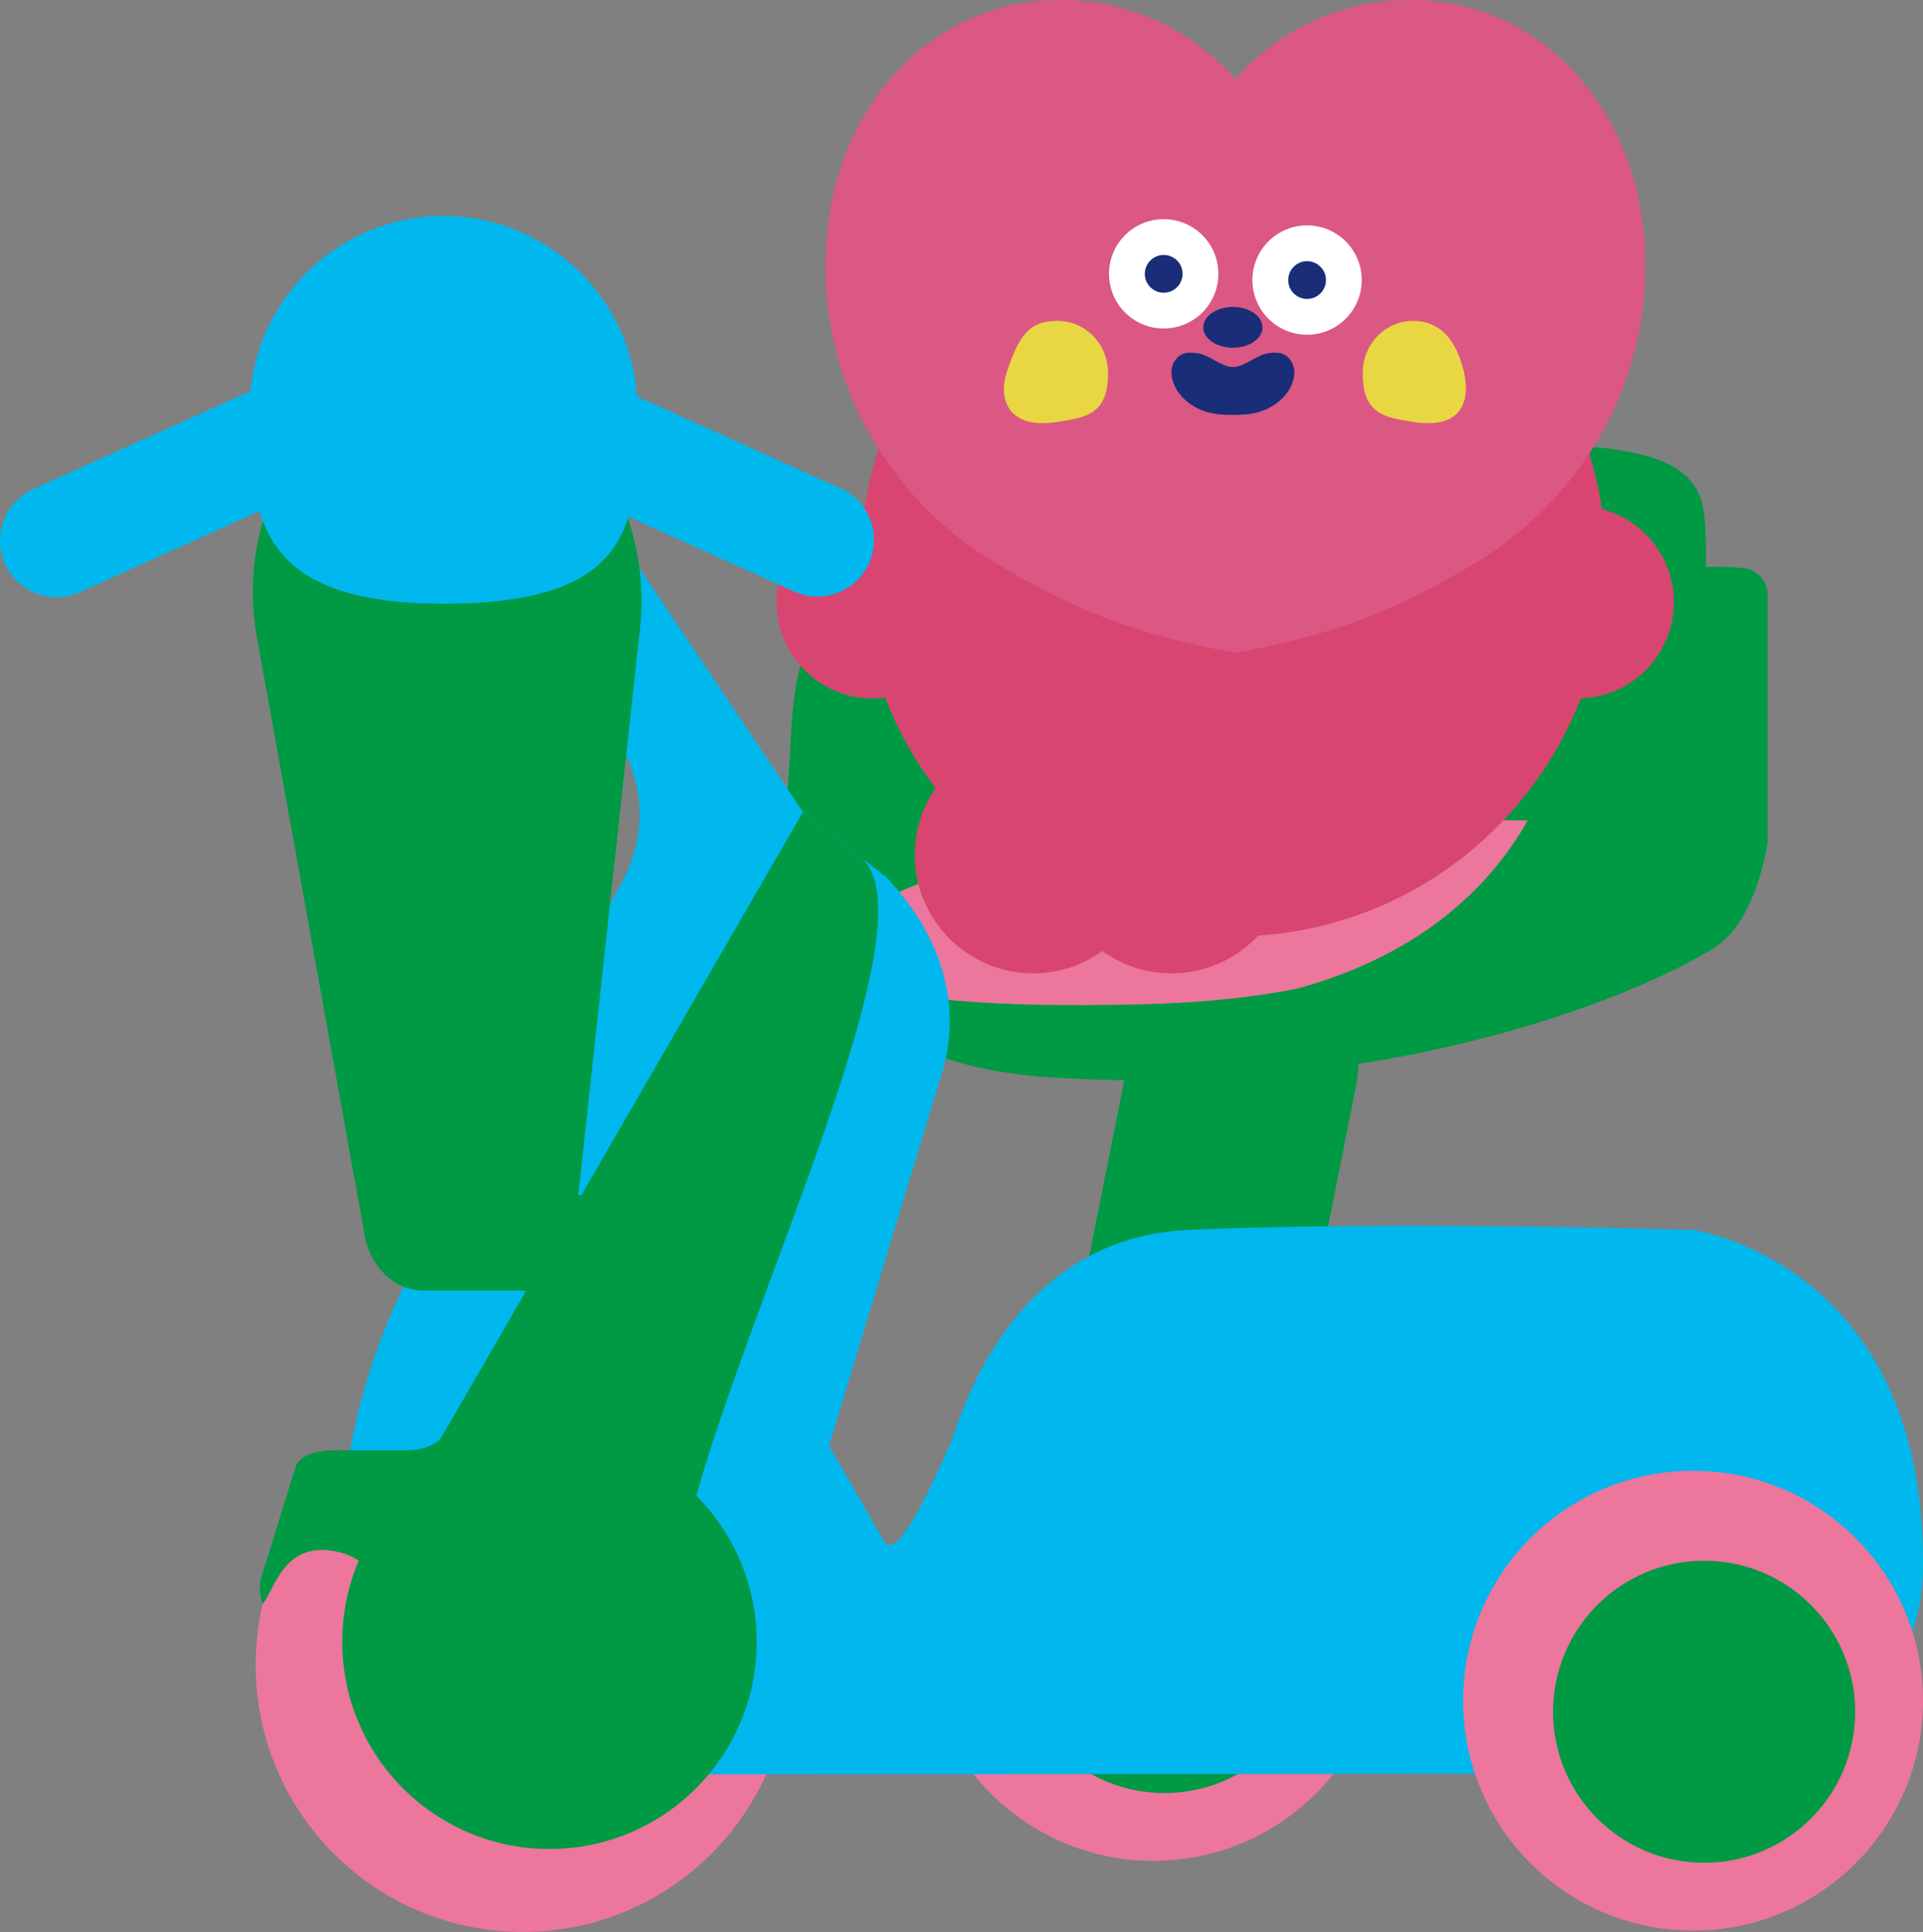
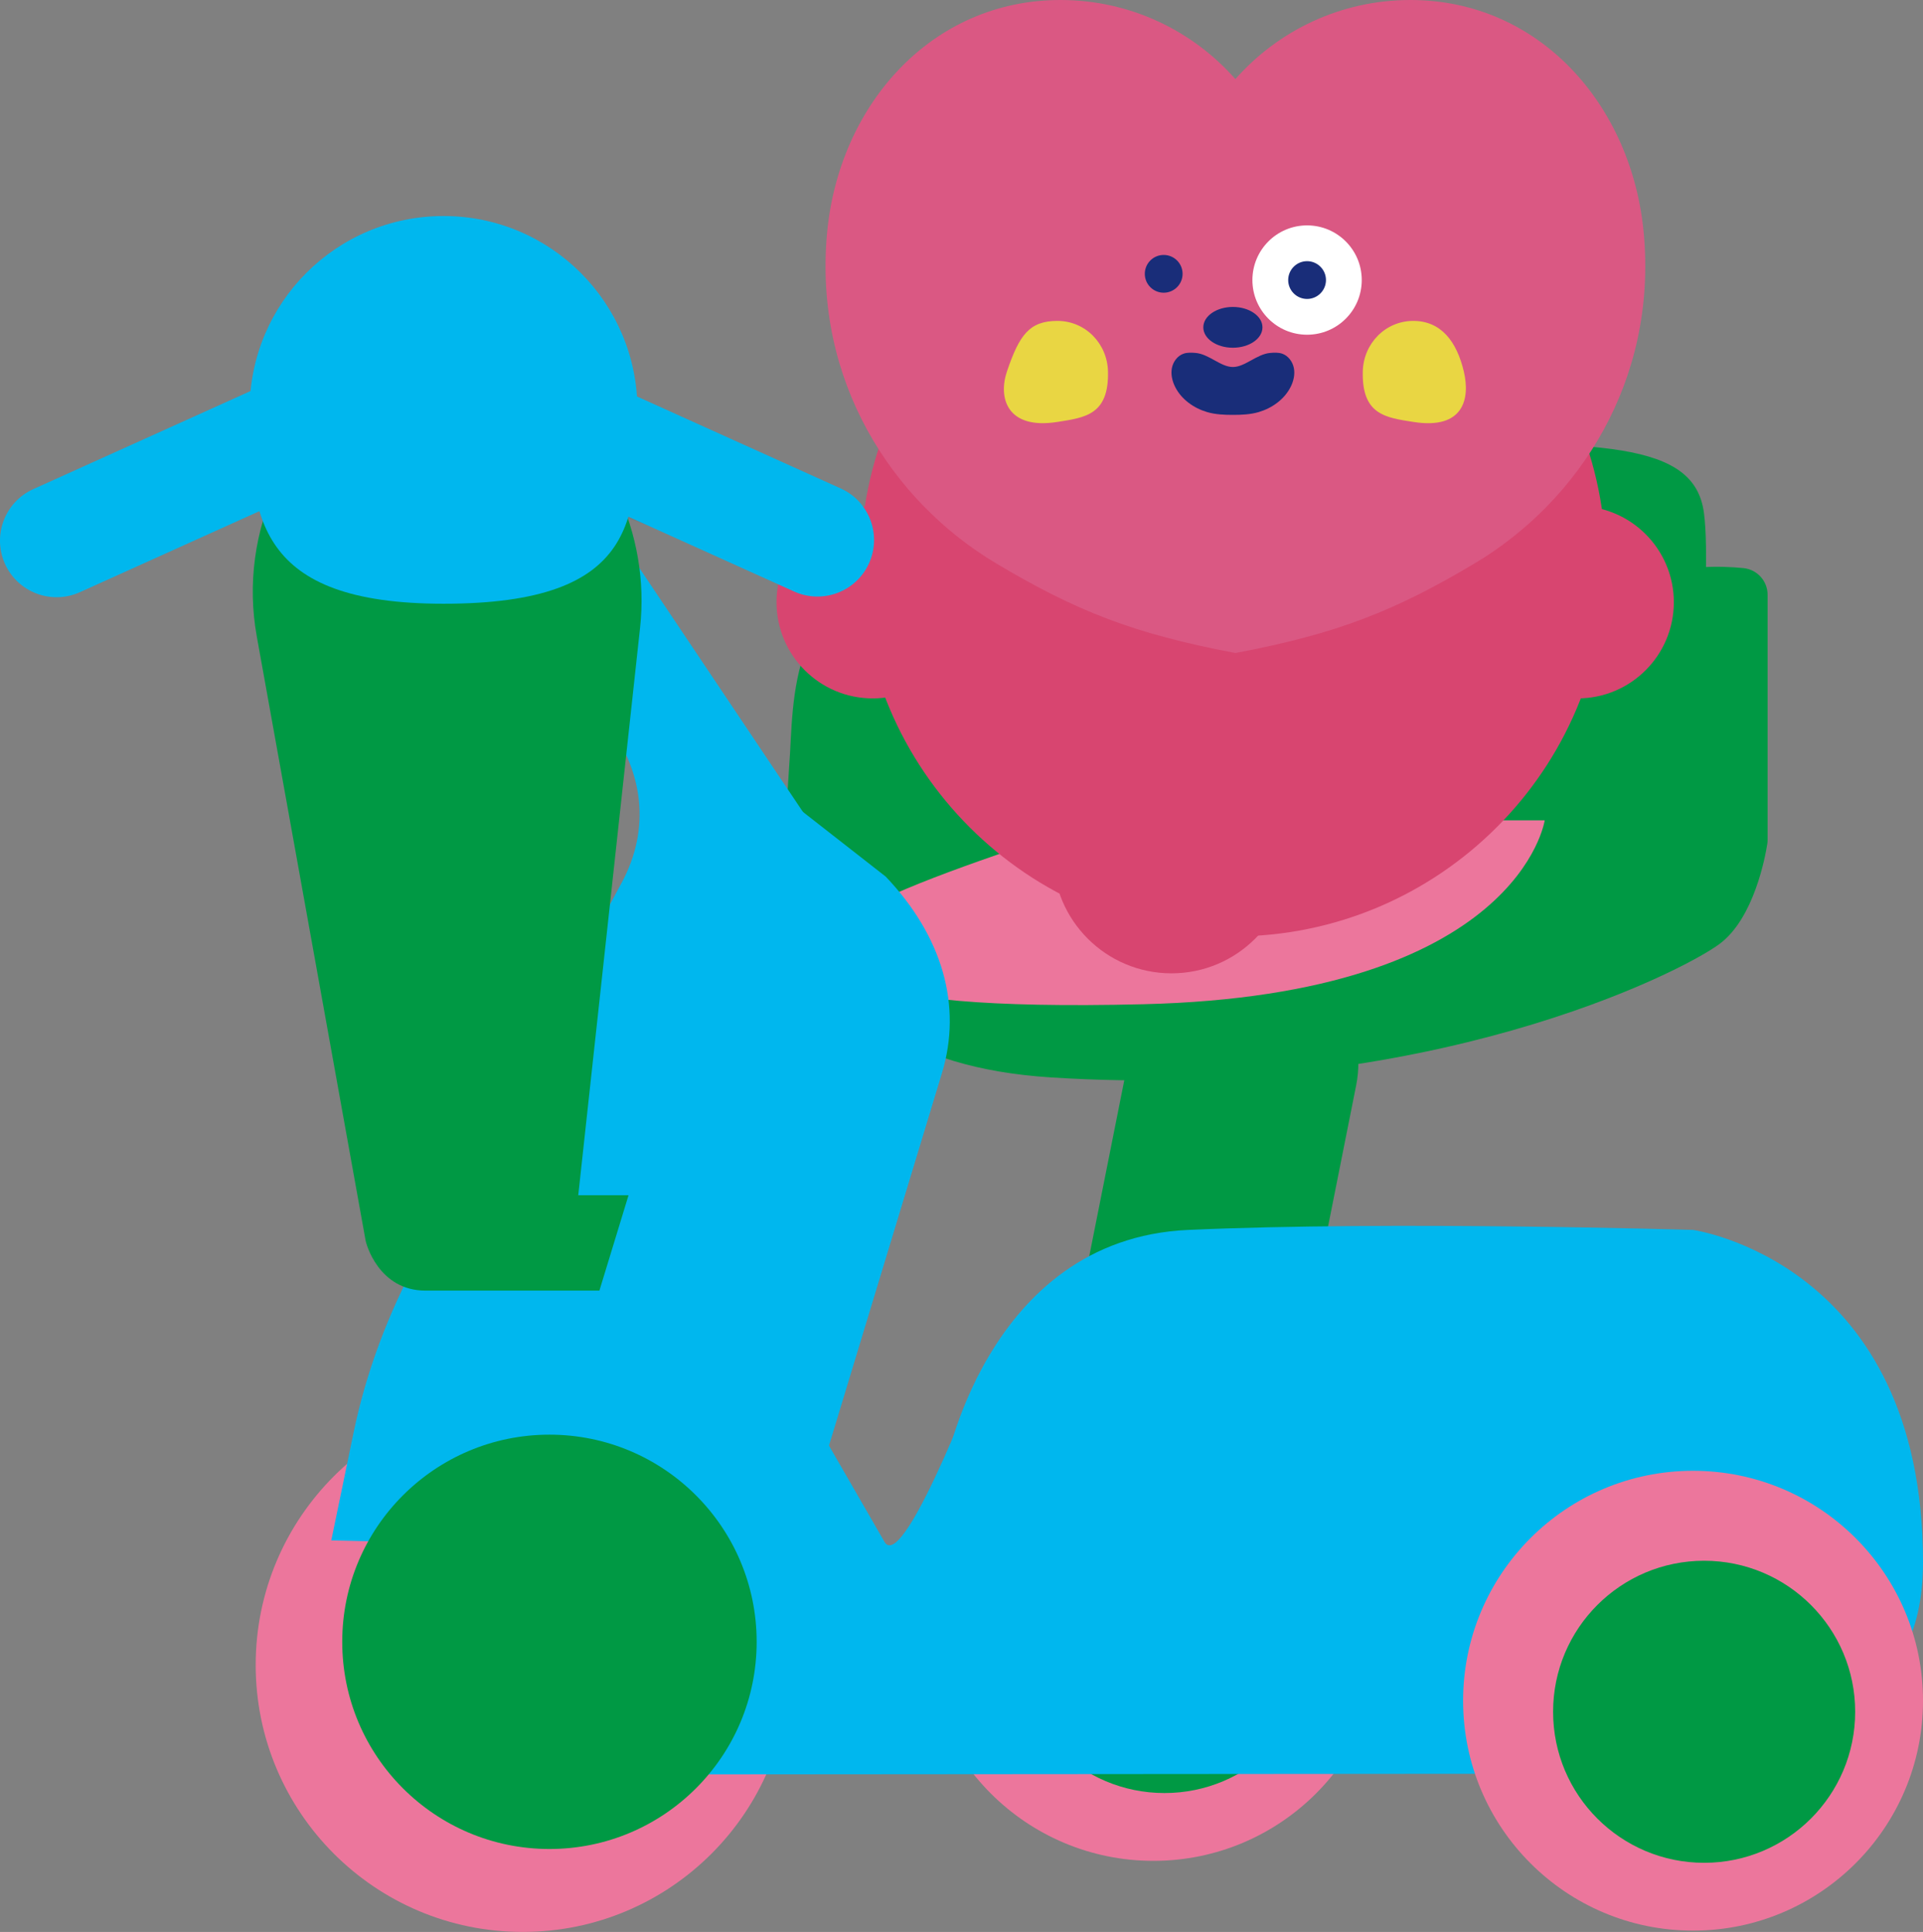
<svg xmlns="http://www.w3.org/2000/svg" id="_レイヤー_1" data-name="レイヤー 1" viewBox="0 0 139.248 139.911">
  <rect x="0" y="0" width="139.248" height="139.911" fill="#808080" stroke="none" />
  <defs>
    <style>
      .cls-1 {
        fill: #fff;
      }

      .cls-2 {
        fill: #e9d643;
      }

      .cls-3 {
        fill: #094;
      }

      .cls-4 {
        fill: #797a7b;
      }

      .cls-5 {
        fill: #d84570;
      }

      .cls-6 {
        fill: #ec769c;
      }

      .cls-7 {
        fill: #00b7ee;
      }

      .cls-8 {
        fill: #192d79;
      }

      .cls-9 {
        fill: #da5883;
      }
    </style>
  </defs>
  <path class="cls-6" d="M100.172,118.113c0-9.195-7.456-16.65-16.651-16.65s-16.651,7.456-16.651,16.65,7.456,16.651,16.651,16.651,16.651-7.456,16.651-16.651" />
  <path class="cls-3" d="M95.261,118.916c0-6.04-4.897-10.937-10.937-10.937s-10.937,4.897-10.937,10.937,4.897,10.937,10.937,10.937,10.937-4.897,10.937-10.937" />
  <path class="cls-6" d="M57.181,120.578c0-10.678-8.656-19.333-19.333-19.333s-19.333,8.656-19.333,19.333,8.656,19.333,19.333,19.333,19.333-8.656,19.333-19.333" />
  <path class="cls-3" d="M82.42,115.521h0c-4.481-.893-7.388-5.247-6.498-9.725l6.058-30.418c.89-4.478,5.245-7.388,9.726-6.495,4.478.89,7.388,5.245,6.495,9.725l-6.055,30.415c-.89,4.481-5.245,7.388-9.726,6.497" />
  <path class="cls-3" d="M78.193,62.35s13.131-3.025,13.714-5.548c.581-2.521-2.417-2.65-2.877-7.311-.463-4.664-5.304-16.995,10.837-17.284,16.138-.292,22.824-.233,23.517,4.926s-1.153,22.278-1.153,22.278l-28.59,9.855-15.448-6.916Z" />
  <path class="cls-3" d="M106.006,61.022c.309-.015,3.119.392,3.387.239,1.38-.796,2.978-4.289,4.502-12.6,1.409-7.686,8.897-7.862,12.352-7.518.993.1,1.748.935,1.748,1.931v17.75c0,.103-.009.203-.024.304-.142.899-.955,5.357-3.435,7.217-2.768,2.076-21.17,11.424-48.419,9.684-21.674-1.383-19.201-18.184-18.909-23.496.271-4.879.233-13.835,11.99-14.077,11.76-.242,9.914,3.535,13.835,12.022,3.656,7.916,12.323,8.85,13.476,8.941.08.006.156.006.236.003l9.26-.401Z" />
  <path class="cls-6" d="M111.855,59.41h-20.787s-12.877.404-18.178,2.249c-5.304,1.843-12.491,4.425-12.453,6.223.041,2.002-.879,5.41,22.367,4.844,27.202-.663,29.05-13.316,29.05-13.316" />
-   <path class="cls-3" d="M112.906,53.365s-1.981,14.101-19.941,18.481c-17.96,4.381,25.389-2.58,25.389-2.58l2.765-5.628-8.213-10.274Z" />
  <path class="cls-7" d="M58.475,59.297l-21.205-31.627-10.554,2.913,16.981,21.438c2.969,3.747,3.431,8.019,1.294,11.957l-14.678,27.078c-2.244,4.136-3.821,8.39-4.711,12.7l-1.613,7.801,18.184.424,16.303-52.685Z" />
  <path class="cls-3" d="M51.412,86.562h-9.54l4.478-41.108c.366-3.37-.215-6.751-1.716-10.009l-1.462-3.163c-1.881-4.08-19.997-4.08-21.877,0l-1.168,2.526c-1.695,3.67-2.214,7.497-1.533,11.282l7.868,43.687c.032.295.961,3.691,4.348,3.691h13.019c4.794,0,8.714-2.314,8.714-5.144v-1.094c0-.369-.51-.669-1.132-.669" />
  <path class="cls-7" d="M54.791,56.182l9.348,7.305c4.11,4.319,5.548,9.345,4.071,14.221l-8.181,26.984,4.018,6.969c1.442,2.497,7.692-14.475,6.71-11.901l47.08,28.69-71.428.056-4.236-31.008,12.618-41.317Z" />
-   <path class="cls-3" d="M58.145,58.803l-26.146,45.229c-.33.59-1.406.999-2.633.999h-5.245c-1.347,0-2.494.489-2.7,1.156l-2.568,8.278c-.077.245-.071,1.035.168,1.695.884-1.011,1.509-4.667,5.451-3.768,3.107.708,3.685,3.8,2.585,5.61-.248.41-.513.822-.775,1.232,10.371,2.382,26.624,2.3,24.015.593-7.423-4.852,19.345-51.762,12.01-57.77,0-.003-4.163-3.255-4.163-3.255" />
  <path class="cls-4" d="M56.389,41.494l-33.912-12.311c-1.952-.711-2.656-2.697-1.574-4.44s3.541-2.58,5.495-1.869l33.908,12.311c1.955.708,2.659,2.695,1.577,4.437s-3.544,2.58-5.495,1.872" />
  <path class="cls-7" d="M68.356,106.61s2.963-16.878,17.679-17.538c14.717-.663,36.562,0,36.562,0,0,0,16.651,2.326,16.651,24.065s-33.301,5.533-33.301,5.533l-37.591-12.061Z" />
  <path class="cls-7" d="M46.158,29.684c0,7.753.192,14.039-14.039,14.039-13.523,0-14.042-6.285-14.042-14.039s6.288-14.039,14.042-14.039,14.039,6.285,14.039,14.039" />
  <path class="cls-3" d="M54.791,118.902c0-8.287-6.719-15.003-15.003-15.003s-15.006,6.716-15.006,15.003,6.719,15.003,15.006,15.003,15.003-6.716,15.003-15.003" />
  <path class="cls-5" d="M70.162,43.612c0,3.847-3.119,6.966-6.966,6.966s-6.966-3.119-6.966-6.966,3.119-6.966,6.966-6.966,6.966,3.119,6.966,6.966" />
-   <path class="cls-5" d="M83.386,61.919c0,4.735-3.838,8.57-8.57,8.57s-8.573-3.835-8.573-8.57,3.838-8.57,8.573-8.57,8.57,3.835,8.57,8.57" />
  <path class="cls-5" d="M93.399,61.919c0,4.735-3.838,8.57-8.57,8.57s-8.573-3.835-8.573-8.57,3.838-8.57,8.573-8.57,8.57,3.835,8.57,8.57" />
  <path class="cls-5" d="M116.285,40.827c0-14.905-12.084-26.989-26.99-26.989s-26.989,12.084-26.989,26.989,12.084,26.99,26.989,26.99,26.99-12.084,26.99-26.99" />
  <path class="cls-5" d="M107.273,43.612c0,3.847,3.119,6.966,6.966,6.966s6.966-3.119,6.966-6.966-3.119-6.966-6.966-6.966-6.966,3.119-6.966,6.966" />
  <path class="cls-9" d="M119.028,16.898c-.849-9.292-7.565-16.898-16.898-16.898-5.047,0-9.575,2.217-12.674,5.728-3.096-3.511-7.624-5.728-12.674-5.728-9.331,0-16.046,7.606-16.895,16.898-.976,10.654,4.67,19.389,12.255,23.909,5.704,3.399,9.894,5.088,17.314,6.483,7.423-1.394,11.612-3.084,17.317-6.483,7.585-4.519,13.228-13.255,12.255-23.909" />
-   <path class="cls-1" d="M88.224,19.831c0-2.187-1.772-3.959-3.959-3.959s-3.959,1.772-3.959,3.959,1.772,3.959,3.959,3.959,3.959-1.772,3.959-3.959" />
  <path class="cls-8" d="M85.633,19.831c0-.755-.613-1.368-1.368-1.368s-1.368.613-1.368,1.368.613,1.368,1.368,1.368,1.368-.613,1.368-1.368" />
  <path class="cls-1" d="M98.607,20.282c0-2.187-1.772-3.959-3.959-3.959s-3.959,1.772-3.959,3.959,1.772,3.959,3.959,3.959,3.959-1.772,3.959-3.959" />
  <path class="cls-8" d="M96.016,20.282c0-.755-.613-1.368-1.368-1.368s-1.368.613-1.368,1.368.613,1.368,1.368,1.368,1.368-.613,1.368-1.368" />
  <path class="cls-8" d="M91.417,23.706c0,.817-.958,1.477-2.143,1.477s-2.14-.66-2.14-1.477.958-1.477,2.14-1.477,2.143.66,2.143,1.477" />
  <path class="cls-8" d="M93.691,26.653c-.091-.46-.407-.89-.849-1.041-.274-.091-.569-.077-.855-.053-.976.077-1.834,1.023-2.712,1.02-.879.003-1.733-.943-2.709-1.02-.286-.024-.584-.038-.855.053-.445.15-.761.581-.852,1.041-.088.46.024.943.233,1.362.451.905,1.347,1.542,2.317,1.828.604.177,1.241.203,1.866.203s1.265-.026,1.869-.203c.97-.286,1.863-.923,2.317-1.828.209-.419.321-.902.23-1.362" />
  <path class="cls-2" d="M80.231,26.898c.077,3.149-1.663,3.343-3.659,3.659-3.656.578-4.307-1.745-3.656-3.659.899-2.656,1.636-3.658,3.656-3.658s3.611,1.639,3.659,3.658" />
  <path class="cls-2" d="M98.682,26.898c-.077,3.149,1.663,3.343,3.659,3.659,3.656.578,4.124-1.692,3.656-3.659-.507-2.146-1.636-3.658-3.656-3.658s-3.611,1.639-3.659,3.658" />
  <path class="cls-7" d="M25.775,33.863l-19.991,9.024c-2.064.932-4.49.015-5.422-2.046-.929-2.063-.012-4.49,2.049-5.418l19.994-9.027c2.061-.932,4.487-.015,5.418,2.049.929,2.061.012,4.487-2.049,5.418" />
  <path class="cls-7" d="M37.516,33.815l19.991,9.024c2.064.932,4.49.015,5.422-2.046.929-2.063.012-4.49-2.049-5.418l-19.994-9.027c-2.061-.932-4.487-.015-5.418,2.049-.929,2.061-.012,4.487,2.049,5.418" />
  <rect class="cls-7" x="88.336" y="111.662" width="22.815" height="16.565" />
  <path class="cls-6" d="M139.248,123.165c0-9.195-7.456-16.65-16.651-16.65s-16.651,7.456-16.651,16.65,7.456,16.651,16.651,16.651,16.651-7.456,16.651-16.651" />
  <path class="cls-3" d="M134.337,123.968c0-6.04-4.897-10.937-10.937-10.937s-10.937,4.897-10.937,10.937,4.897,10.937,10.937,10.937,10.937-4.897,10.937-10.937" />
</svg>